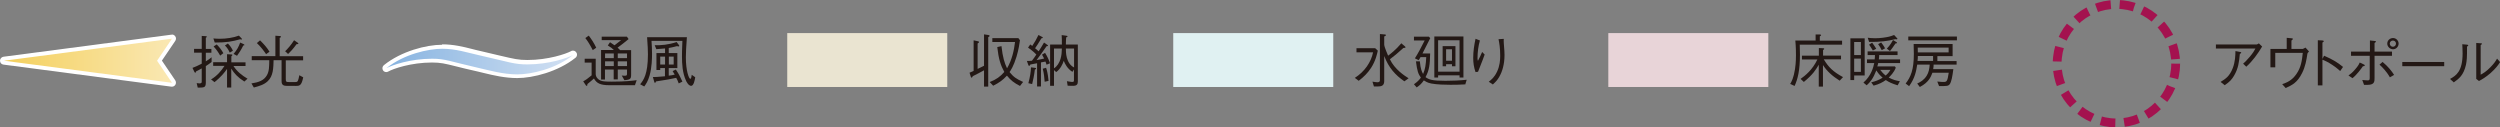
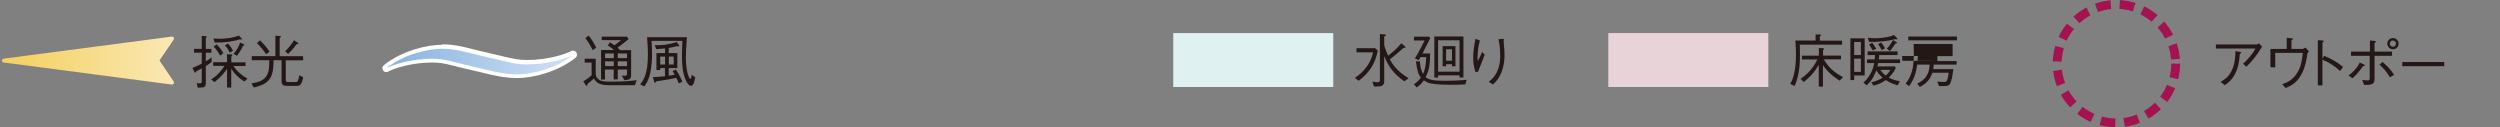
<svg xmlns="http://www.w3.org/2000/svg" viewBox="0 0 237.95 12.12">
  <rect x="0" y="0" width="237.95" height="12.12" fill="#808080" stroke="none" />
  <defs>
    <style>
      .cls-1 {
        fill: url(#linear-gradient-2);
      }

      .cls-2 {
        fill: #fff;
      }

      .cls-3 {
        isolation: isolate;
      }

      .cls-4 {
        fill: #e8d4d8;
      }

      .cls-5 {
        fill: none;
        stroke: #a4124f;
        stroke-dasharray: 0 0 1.4 .84;
        stroke-miterlimit: 10;
        stroke-width: .84px;
      }

      .cls-6 {
        fill: #eae4d1;
      }

      .cls-7 {
        fill: url(#linear-gradient);
      }

      .cls-8 {
        fill: #231815;
      }

      .cls-9 {
        mix-blend-mode: multiply;
      }

      .cls-10 {
        fill: #e0f1f2;
      }
    </style>
    <linearGradient id="linear-gradient" x1="-963.71" y1="-243.38" x2="-945.56" y2="-243.38" gradientTransform="translate(1000.3 249.23)" gradientUnits="userSpaceOnUse">
      <stop offset="0" stop-color="#86b3e0" />
      <stop offset="1" stop-color="#d3e1f3" />
    </linearGradient>
    <linearGradient id="linear-gradient-2" x1="-1001.22" y1="-254.08" x2="-984.85" y2="-254.08" gradientTransform="translate(1001.41 259.86)" gradientUnits="userSpaceOnUse">
      <stop offset="0" stop-color="#f4d05d" />
      <stop offset="1" stop-color="#fae8b4" />
    </linearGradient>
  </defs>
  <g class="cls-3">
    <g id="_レイヤー_2" data-name="レイヤー 2">
      <g id="_文字" data-name="文字">
        <g>
-           <path class="cls-8" d="M93.66,3.27l.4,.06s.13,.02,.13,.08c0,.07-.07,.09-.13,.12v4.71h-.4v-1.55c-.35,.2-.71,.38-1.07,.56-.03,.08-.07,.14-.12,.14-.03,0-.05-.02-.07-.09l-.12-.38c.13-.06,.26-.11,.39-.17V3.84l.43,.09s.08,.02,.08,.07c0,.06-.07,.1-.13,.13v2.43c.25-.12,.38-.18,.61-.3V3.27Zm3.44,4.92c-.6-.31-.89-.54-1.26-.99-.43,.46-.74,.67-1.31,.96l-.33-.35c.65-.26,.98-.5,1.39-.96-.35-.64-.54-1.21-.67-2.37l.4-.09c.12,1.07,.28,1.58,.53,2.11,.47-.8,.67-1.72,.76-2.5h-2.16v-.37h2.48l.15,.2c-.03,.22-.11,.84-.33,1.57-.27,.89-.55,1.3-.66,1.46,.37,.47,.7,.68,1.29,.94l-.29,.37Z" />
-           <path class="cls-8" d="M99.61,6.15c-.07-.19-.07-.2-.1-.29-.04,.01-.37,.07-.43,.08v2.29h-.37v-2.21c-.22,.04-.44,.08-.64,.12-.02,.04-.06,.13-.12,.13-.04,0-.07-.07-.08-.1l-.13-.37c.16,0,.29,0,.48-.02,.12-.15,.27-.36,.42-.59-.3-.32-.66-.56-.79-.66l.21-.3s.04,.03,.19,.14c.25-.37,.41-.66,.59-1.04l.36,.19s.06,.03,.06,.06c0,.05-.07,.05-.14,.07-.28,.48-.48,.77-.6,.94,.1,.08,.19,.16,.34,.29,.13-.19,.34-.53,.51-.83l.33,.23s.05,.04,.05,.06c0,.05-.06,.05-.14,.06-.27,.39-.68,.97-.95,1.32,.27-.04,.45-.09,.72-.15-.08-.16-.12-.23-.2-.37l.29-.17c.22,.35,.35,.64,.47,.99l-.33,.14Zm-1.11,.46c-.07,.59-.17,1.01-.26,1.39l-.36-.08c.17-.64,.23-1.06,.25-1.51l.41,.05s.08,.02,.08,.06c0,.03-.03,.05-.1,.1Zm.93,1.16c-.03-.41-.06-.73-.18-1.23l.32-.09c.06,.2,.17,.52,.23,1.25l-.37,.08Zm2.71,.4c-.15,0-.35,0-.52-.01l-.07-.43c.38,.07,.5,.07,.52,.07,.14,0,.15-.07,.15-.18v-1.01l-.15,.23c-.48-.31-.71-.76-.82-1.05-.12,.35-.33,.79-.72,1.07l-.21-.19v1.5h-.37v-3.93h1.12c0-.33,0-.62-.02-.9l.44,.06c.08,.01,.12,.03,.12,.06,0,.04-.03,.06-.13,.1-.02,.21-.02,.26-.03,.68h1.14v3.53c0,.24-.09,.4-.45,.4Zm-1.82-3.55v1.88c.29-.17,.51-.53,.62-.89,.1-.35,.12-.63,.13-.99h-.74Zm1.91,0h-.78c0,.35,0,1.41,.78,1.8v-1.8Z" />
-         </g>
-         <rect class="cls-6" x="74.93" y="3.15" width="15.23" height="5.13" />
+           </g>
        <g>
          <path class="cls-8" d="M128.94,7.42c.95-.6,1.56-1.51,1.75-2.44h-1.58v-.39h1.78l.25,.23c-.07,.31-.2,.96-.64,1.64-.31,.48-.72,.89-1.18,1.23l-.37-.28Zm2.88-4.14c.07,0,.09,.03,.09,.06,0,.06-.04,.08-.16,.13v.79c0,.1,.13,.46,.18,.58,.09,.23,.14,.34,.19,.46,.2-.15,.72-.54,1.26-1.18l.36,.31s.04,.04,.04,.07c0,.05-.08,.06-.21,.07-.5,.46-.94,.82-1.28,1.07,.46,.97,1.4,1.57,1.78,1.81l-.4,.29c-.85-.58-1.49-1.28-1.92-2.41v2.39c0,.45-.28,.51-.62,.51h-.36l-.14-.46c.2,.03,.35,.06,.47,.06,.18,0,.24-.07,.24-.2V3.24l.48,.04Z" />
          <path class="cls-8" d="M139.49,8.03c-.48,.03-.95,.04-1.43,.04-.52,0-1.29-.02-1.83-.12-.37-.07-.6-.23-.71-.3-.2,.29-.36,.45-.68,.67l-.26-.3c.34-.24,.48-.39,.66-.63-.25-.35-.35-.6-.47-1.55h.37c.07,.75,.19,.98,.31,1.2,.21-.48,.26-.88,.3-1.6h-.55c-.04,.09-.12,.22-.18,.29l-.35-.18c.24-.37,.64-1.1,.93-1.7h-1.02v-.36h1.42l.13,.14c-.24,.48-.49,.97-.74,1.46h.73c-.02,1.07-.08,1.59-.44,2.25,.33,.23,.6,.35,1.9,.35,.68,0,1.35-.03,2.02-.1l-.13,.43Zm-.57-.65v-.21h-2.04v.21h-.36V3.47h2.77v3.91h-.38Zm0-3.55h-2.04v2.99h2.04V3.83Zm-.72,2.48v-.2h-.56v.2h-.33v-1.92h1.22v1.92h-.33Zm0-1.62h-.56v1.09h.56v-1.09Z" />
          <path class="cls-8" d="M140.86,3.84c-.16,.56-.23,1.13-.23,1.71,0,.12,.01,.15,.04,.24,.14-.26,.27-.54,.4-.84l.24,.24c-.12,.34-.17,.47-.63,1.64l-.24,.03c-.16-.46-.22-.88-.22-1.35,0-.61,.09-1.22,.22-1.82l.41,.16Zm2.27-.13c-.01,.13-.01,.19,0,.38,.06,.78,.07,.89,.07,1.15,0,.88-.21,1.57-.5,2.07-.18,.32-.34,.48-.61,.73l-.39-.26c.23-.18,.53-.41,.79-.96,.26-.55,.3-1.1,.3-1.51,0-.75-.09-1.23-.16-1.58l.49-.03Z" />
        </g>
        <rect class="cls-10" x="111.67" y="3.15" width="15.23" height="5.13" />
        <g>
          <path class="cls-8" d="M210.91,4.62v-.39h3.89s.13-.04,.2-.1l.31,.3c-.42,.7-.9,1.37-1.51,1.92l-.3-.29c.13-.11,.29-.25,.62-.64,.35-.42,.44-.59,.55-.8h-3.77Zm.47,3.16c.46-.28,.84-.53,1.14-1.31,.23-.62,.24-1.16,.25-1.61l.47,.09c.06,.01,.08,.04,.08,.07,0,.03-.01,.04-.13,.11-.08,.8-.14,1.36-.55,2.07-.24,.4-.42,.58-.89,.91l-.39-.31Z" />
          <path class="cls-8" d="M217.65,3.6l.44,.04c.1,.01,.15,.02,.15,.07,0,.03-.02,.04-.14,.15v.8h1.07s.07-.02,.27-.13l.33,.37c-.13,.13-.14,.16-.15,.21-.09,.59-.19,1.22-.51,1.85-.45,.9-.94,1.14-1.56,1.42l-.33-.37c.45-.16,.91-.33,1.35-.96,.45-.64,.53-1.29,.61-2.02h-2.62v1.38h-.46v-1.75h1.55v-1.06Z" />
          <path class="cls-8" d="M221.2,5.3c.94,.41,1.31,.67,1.81,1.07l-.27,.39c-.17-.14-.37-.33-.75-.58-.44-.29-.69-.4-.94-.5v2.45h-.44V3.83l.42,.02s.15,0,.15,.08c0,.03-.04,.06-.13,.12v1.56l.16-.31Z" />
          <path class="cls-8" d="M223.52,7.19c.18-.13,.37-.26,.67-.62,.29-.34,.35-.48,.41-.62l.4,.19s.08,.04,.08,.08c0,.07-.1,.08-.18,.09-.14,.2-.57,.8-.99,1.13l-.39-.26Zm2.05-1.88h-1.8v-.4h1.8v-1.06l.45,.05c.08,0,.12,.02,.12,.06s-.01,.05-.13,.13v.82h1.66v.4h-1.66v2.09c0,.34-.01,.59-.44,.66-.14,.03-.4,.02-.56,.02l-.17-.47c.1,.01,.35,.04,.52,.04,.15,0,.19-.04,.19-.23v-2.11Zm1.21,.59c.52,.43,.88,.89,1.09,1.23l-.4,.23c-.34-.6-.76-1-.99-1.21l.3-.26Zm.44-1.75c0-.31,.26-.53,.55-.53s.53,.24,.53,.53-.24,.54-.53,.54-.55-.25-.55-.54Zm.83,0c0-.17-.13-.29-.29-.29s-.3,.12-.3,.29c0,.16,.12,.3,.3,.3,.17,0,.29-.14,.29-.3Z" />
          <path class="cls-8" d="M228.65,6.3v-.4h3.99v.4h-3.99Z" />
-           <path class="cls-8" d="M233.2,7.51c.56-.31,1.19-.7,1.19-2.43,0-.34-.02-.66-.03-.87l.45,.04s.12,.01,.12,.07c0,.03-.01,.04-.12,.12,.01,1.03-.02,1.34-.1,1.73-.23,1.01-.68,1.33-1.16,1.67l-.36-.33Zm2.5-3.42l.44,.03c.06,0,.1,.02,.1,.05s-.02,.04-.13,.12v2.82c.25-.14,.52-.29,.93-.71,.37-.38,.52-.62,.63-.82l.29,.33c-.18,.28-.39,.58-.9,1.04-.5,.43-.83,.61-1.11,.76l-.26-.2v-3.43Z" />
        </g>
        <g>
          <path class="cls-8" d="M171.3,4.24c.01,.23,.02,.57,.02,.95,0,1.51-.21,2.34-.51,2.99l-.42-.19c.13-.21,.33-.58,.46-1.42,.03-.2,.09-.63,.09-1.3,0-.18,0-.78-.06-1.41h1.93v-.58h.42s.1,.02,.1,.06c0,.05-.05,.08-.12,.12v.41h2.12v.38h-4.02Zm3.8,3.44c-.71-.45-1.22-.91-1.59-1.49v2.05h-.4v-2.08c-.27,.46-.53,.91-1.42,1.64l-.31-.29c.44-.31,1.13-.86,1.6-1.85h-1.47v-.36h1.61v-.73l.4,.02s.11,0,.11,.05c0,.06-.07,.09-.11,.12v.53h1.71v.36h-1.64c.45,.75,.89,1.18,1.83,1.69l-.31,.33Z" />
          <path class="cls-8" d="M176.48,7.18v.44h-.36V3.65h1.36v3.53h-1Zm.64-3.18h-.64v1.24h.64v-1.24Zm0,1.58h-.64v1.26h.64v-1.26Zm1.65,.41c-.04,.2-.05,.22-.09,.33h1.68l.08,.13c-.19,.47-.52,.79-.67,.93,.4,.21,.68,.29,1.06,.35l-.21,.39c-.53-.16-.81-.29-1.13-.5-.29,.2-.61,.39-1.16,.53l-.23-.31c.41-.11,.72-.21,1.09-.45-.29-.24-.44-.44-.6-.69-.32,.81-.58,1.11-.92,1.42l-.31-.26c.73-.62,.96-1.49,1.03-1.86h-.69v-.35h.73c.01-.08,.03-.26,.03-.41h-.7v-.35h2.85v.35h-1.75c0,.09,0,.18-.03,.41h2.02v.35h-2.08Zm1.75-2.24s-.08-.01-.13-.02c-.74,.18-1.4,.27-2.49,.26l-.13-.4c.13,.02,.35,.05,.7,.05,.53,0,1.02-.08,1.33-.15,.17-.04,.29-.09,.48-.16l.28,.3s.04,.04,.04,.06c0,.04-.05,.05-.08,.05Zm-2.26,1.06c-.12-.21-.3-.48-.36-.56l.29-.19c.14,.18,.3,.43,.39,.58l-.31,.16Zm.84-.04c-.07-.14-.2-.39-.34-.57l.29-.16c.09,.12,.28,.37,.37,.56l-.32,.17Zm-.14,1.88c.15,.2,.28,.35,.52,.54,.29-.26,.38-.42,.45-.54h-.96Zm1.46-2.52c-.22,.34-.39,.54-.53,.73l-.3-.23c.33-.34,.51-.68,.59-.82l.33,.2s.05,.04,.05,.07c0,.05-.08,.05-.14,.05Z" />
-           <path class="cls-8" d="M184.04,6.15c0,.09,0,.26-.04,.43h1.92c-.08,.63-.18,1.23-.35,1.44-.13,.17-.29,.18-1.01,.17l-.17-.43c.33,.04,.53,.04,.59,.04,.3,0,.38-.03,.5-.88h-1.55c-.17,.45-.37,.92-1.2,1.36l-.25-.33c.31-.14,.64-.33,.9-.74,.2-.33,.25-.61,.29-1.06h-1.19c-.09,.58-.21,1.29-.77,2.05l-.33-.25c.48-.62,.78-1.29,.78-2.82,0-.12-.01-.77-.02-.94h3.71v1.15h-1.45v.47h1.83v.34h-2.21Zm-2.41-2.31v-.36h4.63v.36h-4.63Zm2.36,1.49h-1.45c0,.19,0,.21-.03,.47h1.48v-.47Zm1.48-.8h-2.94c0,.14,.01,.38,.01,.46h2.93v-.46Z" />
+           <path class="cls-8" d="M184.04,6.15c0,.09,0,.26-.04,.43h1.92c-.08,.63-.18,1.23-.35,1.44-.13,.17-.29,.18-1.01,.17l-.17-.43c.33,.04,.53,.04,.59,.04,.3,0,.38-.03,.5-.88h-1.55c-.17,.45-.37,.92-1.2,1.36l-.25-.33c.31-.14,.64-.33,.9-.74,.2-.33,.25-.61,.29-1.06h-1.19c-.09,.58-.21,1.29-.77,2.05l-.33-.25c.48-.62,.78-1.29,.78-2.82,0-.12-.01-.77-.02-.94h3.71v1.15h-1.45v.47h1.83v.34h-2.21Zm-2.41-2.31v-.36h4.63v.36h-4.63Zm2.36,1.49h-1.45c0,.19,0,.21-.03,.47h1.48v-.47Zh-2.94c0,.14,.01,.38,.01,.46h2.93v-.46Z" />
        </g>
        <rect class="cls-4" x="153.08" y="3.15" width="15.23" height="5.13" />
        <circle class="cls-5" cx="201.44" cy="6.06" r="5.64" />
        <g>
          <path class="cls-8" d="M19.59,6.27v1.57c0,.5-.14,.5-.77,.5l-.1-.43c.14,.02,.2,.03,.26,.03,.22,0,.22-.1,.22-.17v-1.26c-.22,.13-.39,.21-.54,.29-.02,.08-.03,.12-.07,.12-.03,0-.07-.02-.1-.1l-.17-.36c.26-.1,.55-.22,.88-.4v-1.05h-.73v-.36h.73v-1.23l.37,.02s.12,.01,.12,.06c0,.03-.03,.05-.1,.09v1.07h.53v.36h-.53v.82c.3-.19,.44-.3,.55-.39v.45c-.18,.14-.31,.24-.55,.39Zm3.65,1.48c-.61-.39-.95-.76-1.23-1.22v1.8h-.4v-1.77c-.23,.33-.56,.75-1.19,1.26l-.33-.26c.6-.36,.97-.82,1.28-1.29h-1.08v-.35h1.32v-.76l.39,.02s.12,0,.12,.05c0,.03-.01,.04-.1,.13v.57h1.35v.35h-1.15c.33,.52,.81,.9,1.34,1.21l-.3,.27Zm-.23-3.98s-.13-.03-.16-.03c-.75,.21-1.28,.31-2.41,.31l-.13-.39c.14,.01,.37,.03,.61,.03,.6,0,1.31-.1,1.82-.3l.26,.27s.03,.05,.03,.07-.02,.03-.04,.03Zm-2.05,1.53c-.2-.36-.36-.58-.63-.88l.3-.19c.27,.28,.44,.5,.63,.83l-.3,.23Zm.91-.29c-.15-.32-.26-.48-.46-.68l.28-.19c.25,.26,.37,.45,.48,.69l-.3,.18Zm1.28-.67c-.21,.43-.39,.69-.59,.97l-.33-.18c.31-.35,.48-.66,.63-1.08l.33,.15s.08,.05,.08,.08-.04,.04-.11,.05Z" />
          <path class="cls-8" d="M28.1,8.17h-.85c-.45,0-.45-.29-.45-.5v-1.94h-.76c-.02,.74-.03,1.51-.56,2-.35,.33-.79,.46-1.32,.6l-.23-.39c.68-.1,1.2-.28,1.48-.79,.21-.38,.21-.79,.22-1.42h-1.67v-.39h2.25v-1.94l.43,.03s.1,0,.1,.07c0,.05-.05,.07-.12,.11v1.74h2.23v.39h-1.65v1.79c0,.25,.05,.28,.3,.28h.55c.15,0,.25,0,.3-.12,.03-.05,.09-.24,.14-.53l.37,.2c-.17,.82-.35,.82-.77,.82Zm-2.77-3.01c-.23-.34-.5-.7-.88-1.06l.3-.26c.37,.36,.66,.69,.9,1.08l-.33,.24Zm2.9-.96c-.34,.47-.62,.76-.81,.94l-.28-.26c.28-.28,.56-.59,.85-1.05l.34,.23c.06,.04,.07,.07,.07,.08,0,.07-.1,.06-.16,.06Z" />
        </g>
        <g>
          <path class="cls-8" d="M60.45,8.11h-2.45c-.88,0-1.21-.19-1.47-.64-.11,.1-.31,.29-.62,.53,0,.08,0,.17-.07,.17-.04,0-.07-.03-.09-.07l-.24-.36c.23-.12,.46-.28,.8-.57v-1.21h-.66v-.37h1.05v1.45c0,.31,.25,.55,.47,.63,.19,.07,.4,.1,1.07,.1,1.31,0,1.98-.09,2.36-.14l-.17,.49Zm-4.03-3.34c-.27-.52-.47-.84-.71-1.15l.33-.23c.24,.32,.48,.67,.71,1.15l-.33,.23Zm2.99,2.83l-.23-.41c.15,.01,.24,.02,.29,.02,.21,0,.21-.08,.21-.23v-.36h-.88v.94h-.39v-.94h-.83v.95h-.37v-2.81h1.22c-.15-.15-.3-.27-.58-.43l.21-.31c.12,.07,.13,.08,.43,.29,.39-.3,.44-.33,.63-.49h-1.85v-.33h2.4l.16,.23c-.42,.35-.65,.52-1.05,.82,.15,.12,.2,.19,.24,.23h1.05v2.34c0,.38-.06,.48-.64,.52Zm-.99-2.51h-.83v.44h.83v-.44Zm0,.75h-.83v.45h.83v-.45Zm1.26-.75h-.88v.44h.88v-.44Zm0,.75h-.88v.45h.88v-.45Z" />
          <path class="cls-8" d="M65.38,3.51c-.07,.94-.1,1.51-.1,1.95,0,1.28,.29,2.04,.42,2.04,.04,0,.09,0,.14-.38l.33,.23c-.04,.28-.14,.82-.39,.82s-.46-.42-.48-.48c-.35-.75-.39-1.62-.39-2.32,0-.35,0-.46,.04-1.48h-2.94c.03,.41,.05,.81,.05,1.25,0,.36-.01,1.27-.23,2.04-.15,.54-.35,.83-.51,1.05l-.39-.21c.31-.38,.74-.94,.74-2.84,0-.45-.02-.75-.08-1.64h3.78Zm-2.08,2.97h-.46v.18h-.36v-1.61h.82v-.44c-.42,.04-.61,.05-.83,.07l-.16-.38c.62,.02,1.28-.03,2.09-.3l.22,.29s.03,.05,.03,.08c0,.04-.04,.05-.07,.05-.06,0-.1-.02-.14-.03-.33,.09-.53,.13-.79,.18v.48h.82v1.43h-.82v.72c.26-.03,.39-.05,.57-.1-.07-.11-.17-.28-.2-.33l.3-.15c.12,.16,.31,.44,.63,1.15l-.35,.17c-.08-.23-.14-.35-.24-.53-.46,.1-1.01,.21-1.92,.34-.02,.05-.04,.13-.1,.13-.04,0-.07-.05-.07-.09l-.13-.46c.2,0,.34,.01,1.15-.07v-.76Zm0-.34v-.75h-.46v.75h.46Zm.82,0v-.75h-.46v.75h.46Z" />
        </g>
        <g class="cls-9">
          <path class="cls-7" d="M49.24,7.26c-1.13,0-2.24-.27-3.12-.48-.2-.05-.4-.1-.58-.14-.9-.2-1.55-.37-2.06-.49-1.06-.27-1.5-.38-2.35-.38-2.03,0-3.77,.6-4.26,.88-.03,.02-.06,.02-.09,.02-.06,0-.12-.03-.16-.08-.06-.08-.04-.19,.04-.25,1.62-1.3,3.95-1.9,5.43-1.9,1.05,0,1.93,.22,2.78,.43,.25,.06,.5,.12,.75,.18,.83,.19,1.45,.34,1.95,.46,1.3,.31,1.74,.42,2.62,.42,2.03,0,3.75-.59,4.26-.88,.03-.02,.06-.02,.09-.02,.06,0,.12,.03,.16,.08,.05,.08,.04,.19-.04,.25-1.62,1.3-3.95,1.89-5.42,1.89Z" />
          <path class="cls-2" d="M42.08,4.64c1.34,0,2.44,.38,3.49,.61,3,.68,3.37,.88,4.62,.88,2.07,0,3.83-.61,4.36-.9-1.68,1.35-4.01,1.85-5.31,1.85-1.36,0-2.69-.39-3.67-.61-2.81-.64-3.17-.88-4.44-.88-2.07,0-3.83,.61-4.35,.9,1.68-1.35,4.01-1.85,5.31-1.85m12.46,.58h0m-12.47-.96c-1.51,0-3.88,.61-5.54,1.94-.15,.12-.19,.34-.08,.5,.07,.11,.19,.16,.31,.16,.06,0,.13-.02,.18-.05,.47-.27,2.18-.86,4.17-.86,.82,0,1.22,.1,2.3,.37,.51,.13,1.16,.29,2.06,.49,.18,.04,.38,.09,.58,.14,.9,.22,2.01,.48,3.17,.48,1.5,0,3.87-.6,5.53-1.92,.1-.07,.16-.18,.16-.31,0-.21-.17-.38-.37-.38,0,0,0,0,0,0-.02,0-.05,0-.07,0-.04,0-.08,.02-.11,.04-.49,.27-2.2,.85-4.17,.85-.86,0-1.26-.1-2.59-.41-.5-.12-1.13-.27-1.95-.46-.25-.05-.49-.12-.74-.18-.82-.21-1.76-.44-2.83-.44h0Z" />
        </g>
        <g class="cls-9">
          <path class="cls-1" d="M.35,5.96c-.09-.01-.16-.09-.16-.19s.07-.17,.16-.19c0,0,16.01-2.1,16.02-2.1,.06,0,.13,.03,.16,.09,.04,.06,.04,.14,0,.2l-1.35,1.99,1.35,2c.04,.06,.04,.14,0,.2-.03,.06-.1,.09-.16,.09,0,0-16.02-2.1-16.02-2.1Z" />
-           <path class="cls-2" d="M16.37,3.68h0m0,0l-1.42,2.1,1.42,2.1L.38,5.78l15.99-2.1m0-.38s0,0-.01,0h0s-.03,0-.04,0L.33,5.4C.14,5.43,0,5.59,0,5.78s.14,.35,.33,.37l15.99,2.1s.03,0,.05,0c.13,0,.25-.07,.32-.18,.08-.13,.07-.29,0-.41l-1.28-1.89,1.26-1.86c.05-.06,.08-.15,.08-.24,0-.21-.17-.38-.37-.38h0Zm0,.75h0Z" />
        </g>
      </g>
    </g>
  </g>
</svg>